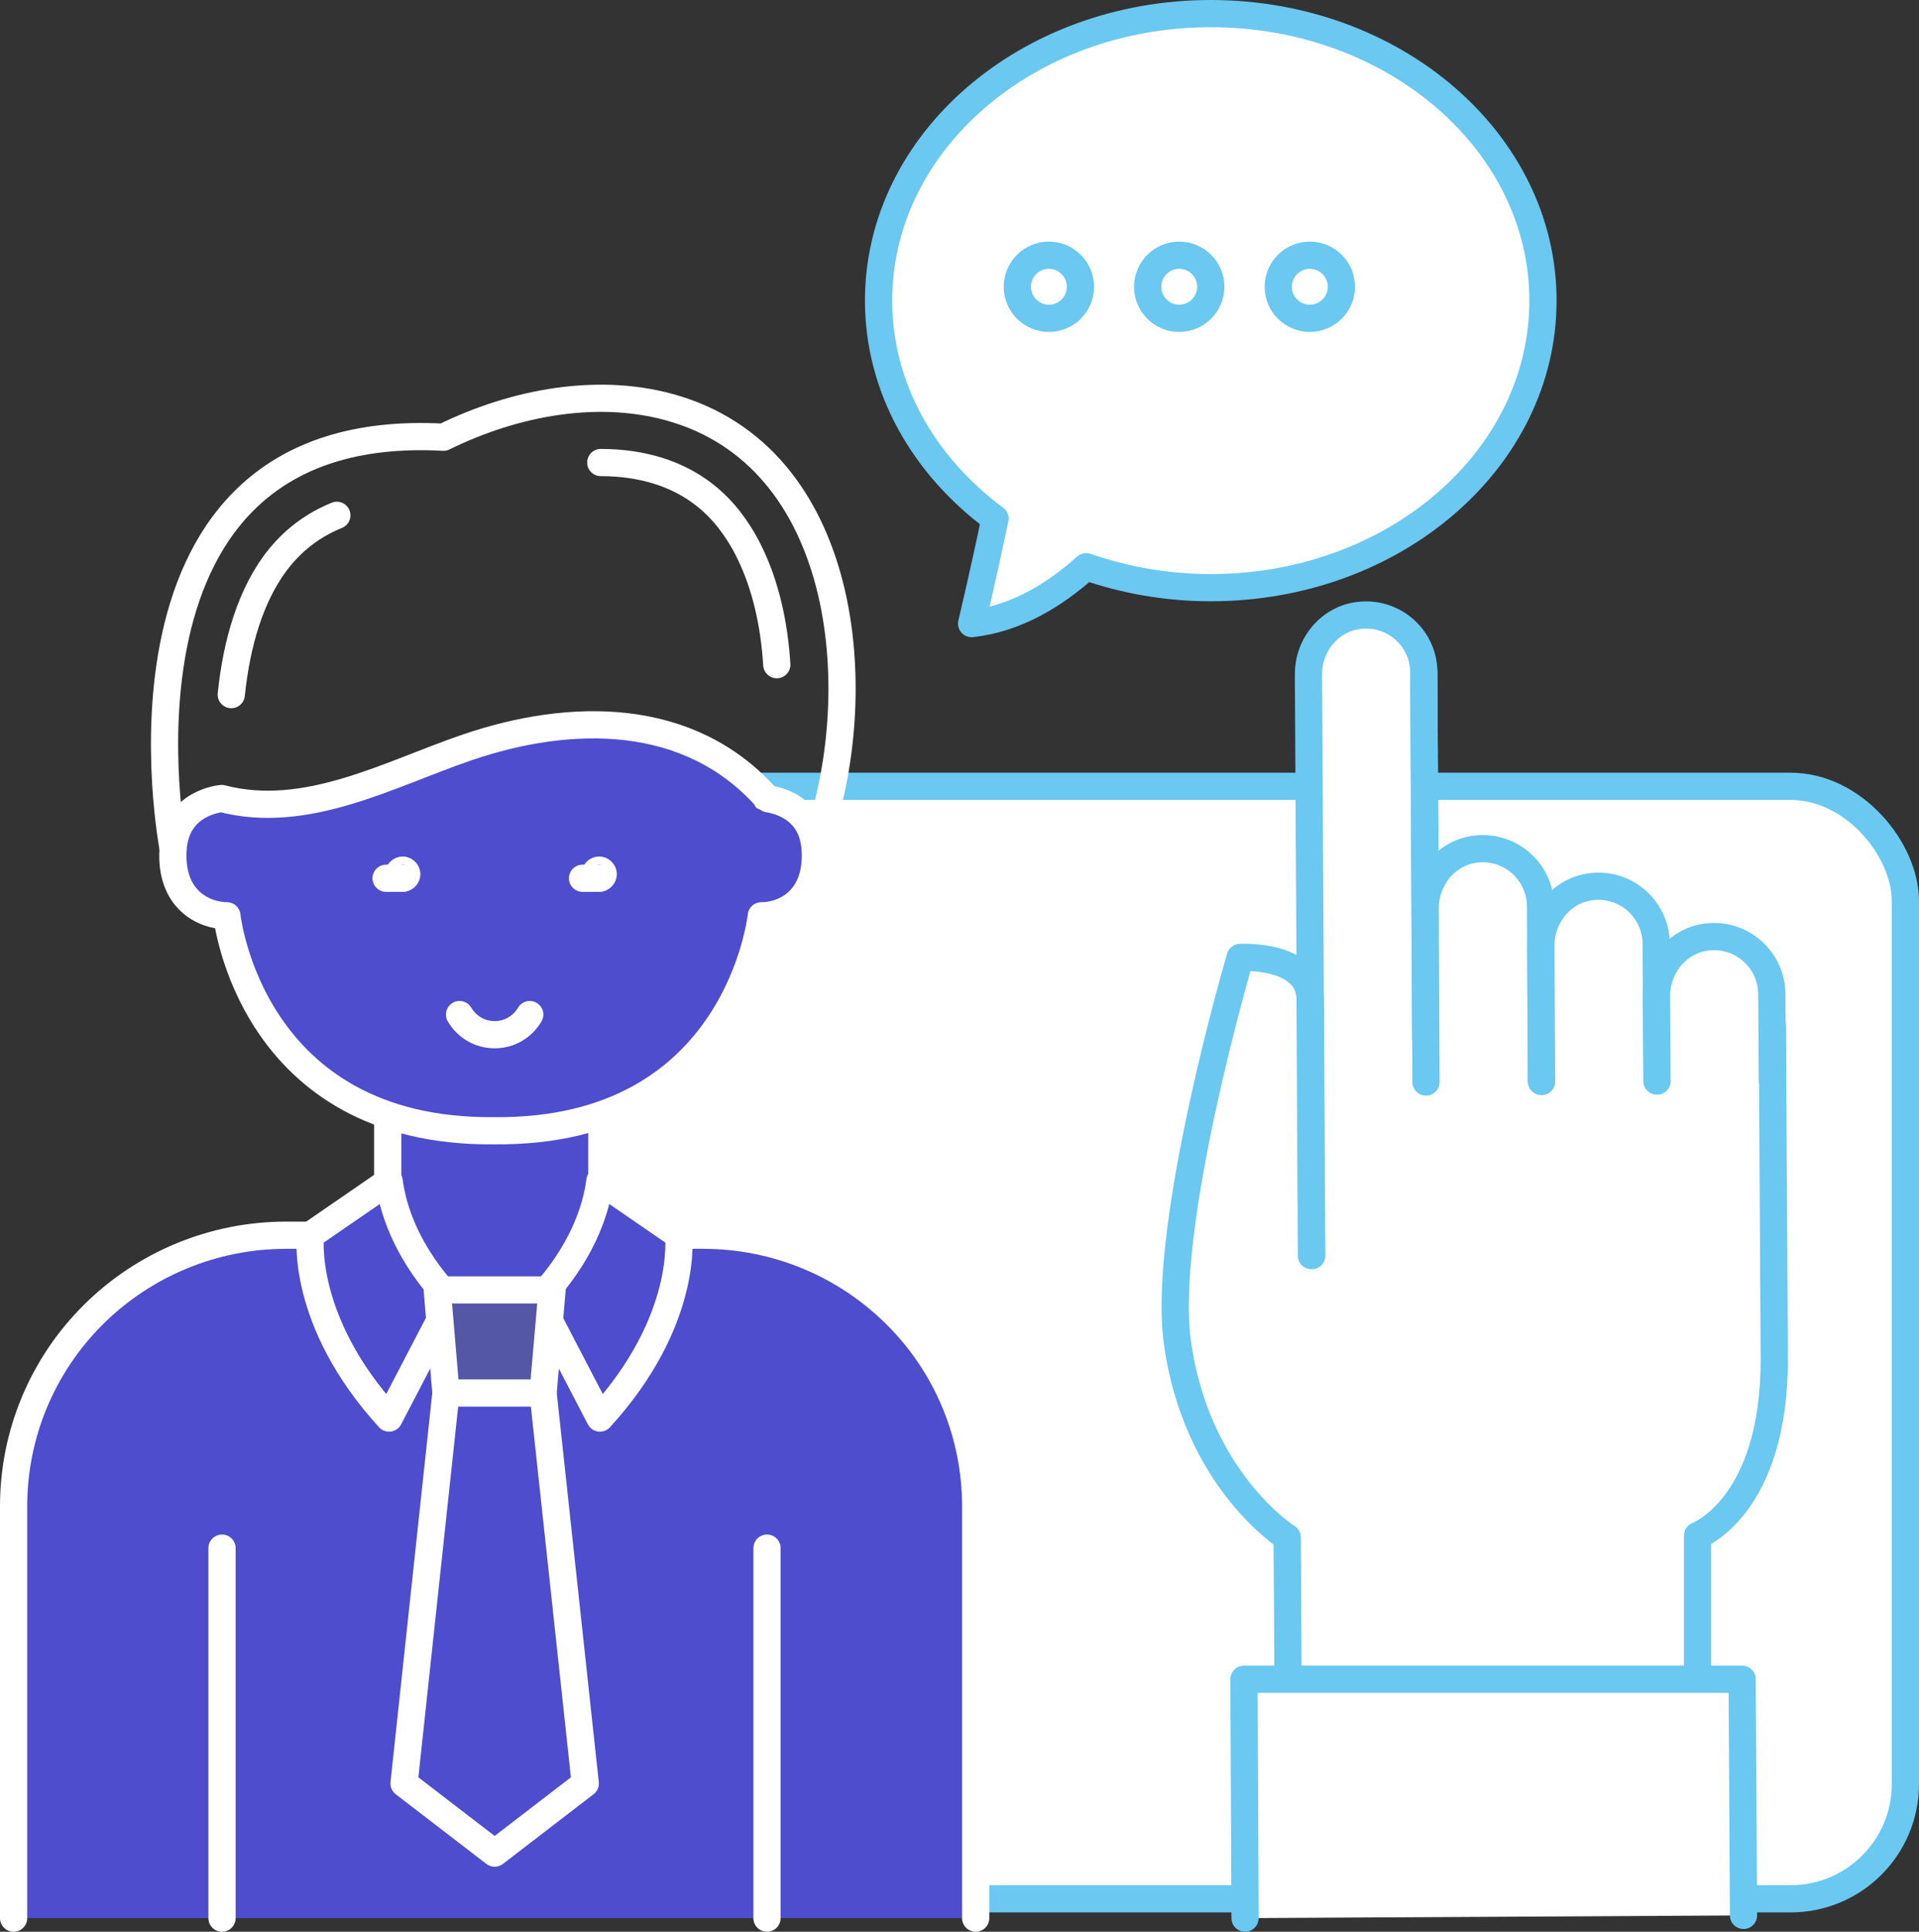
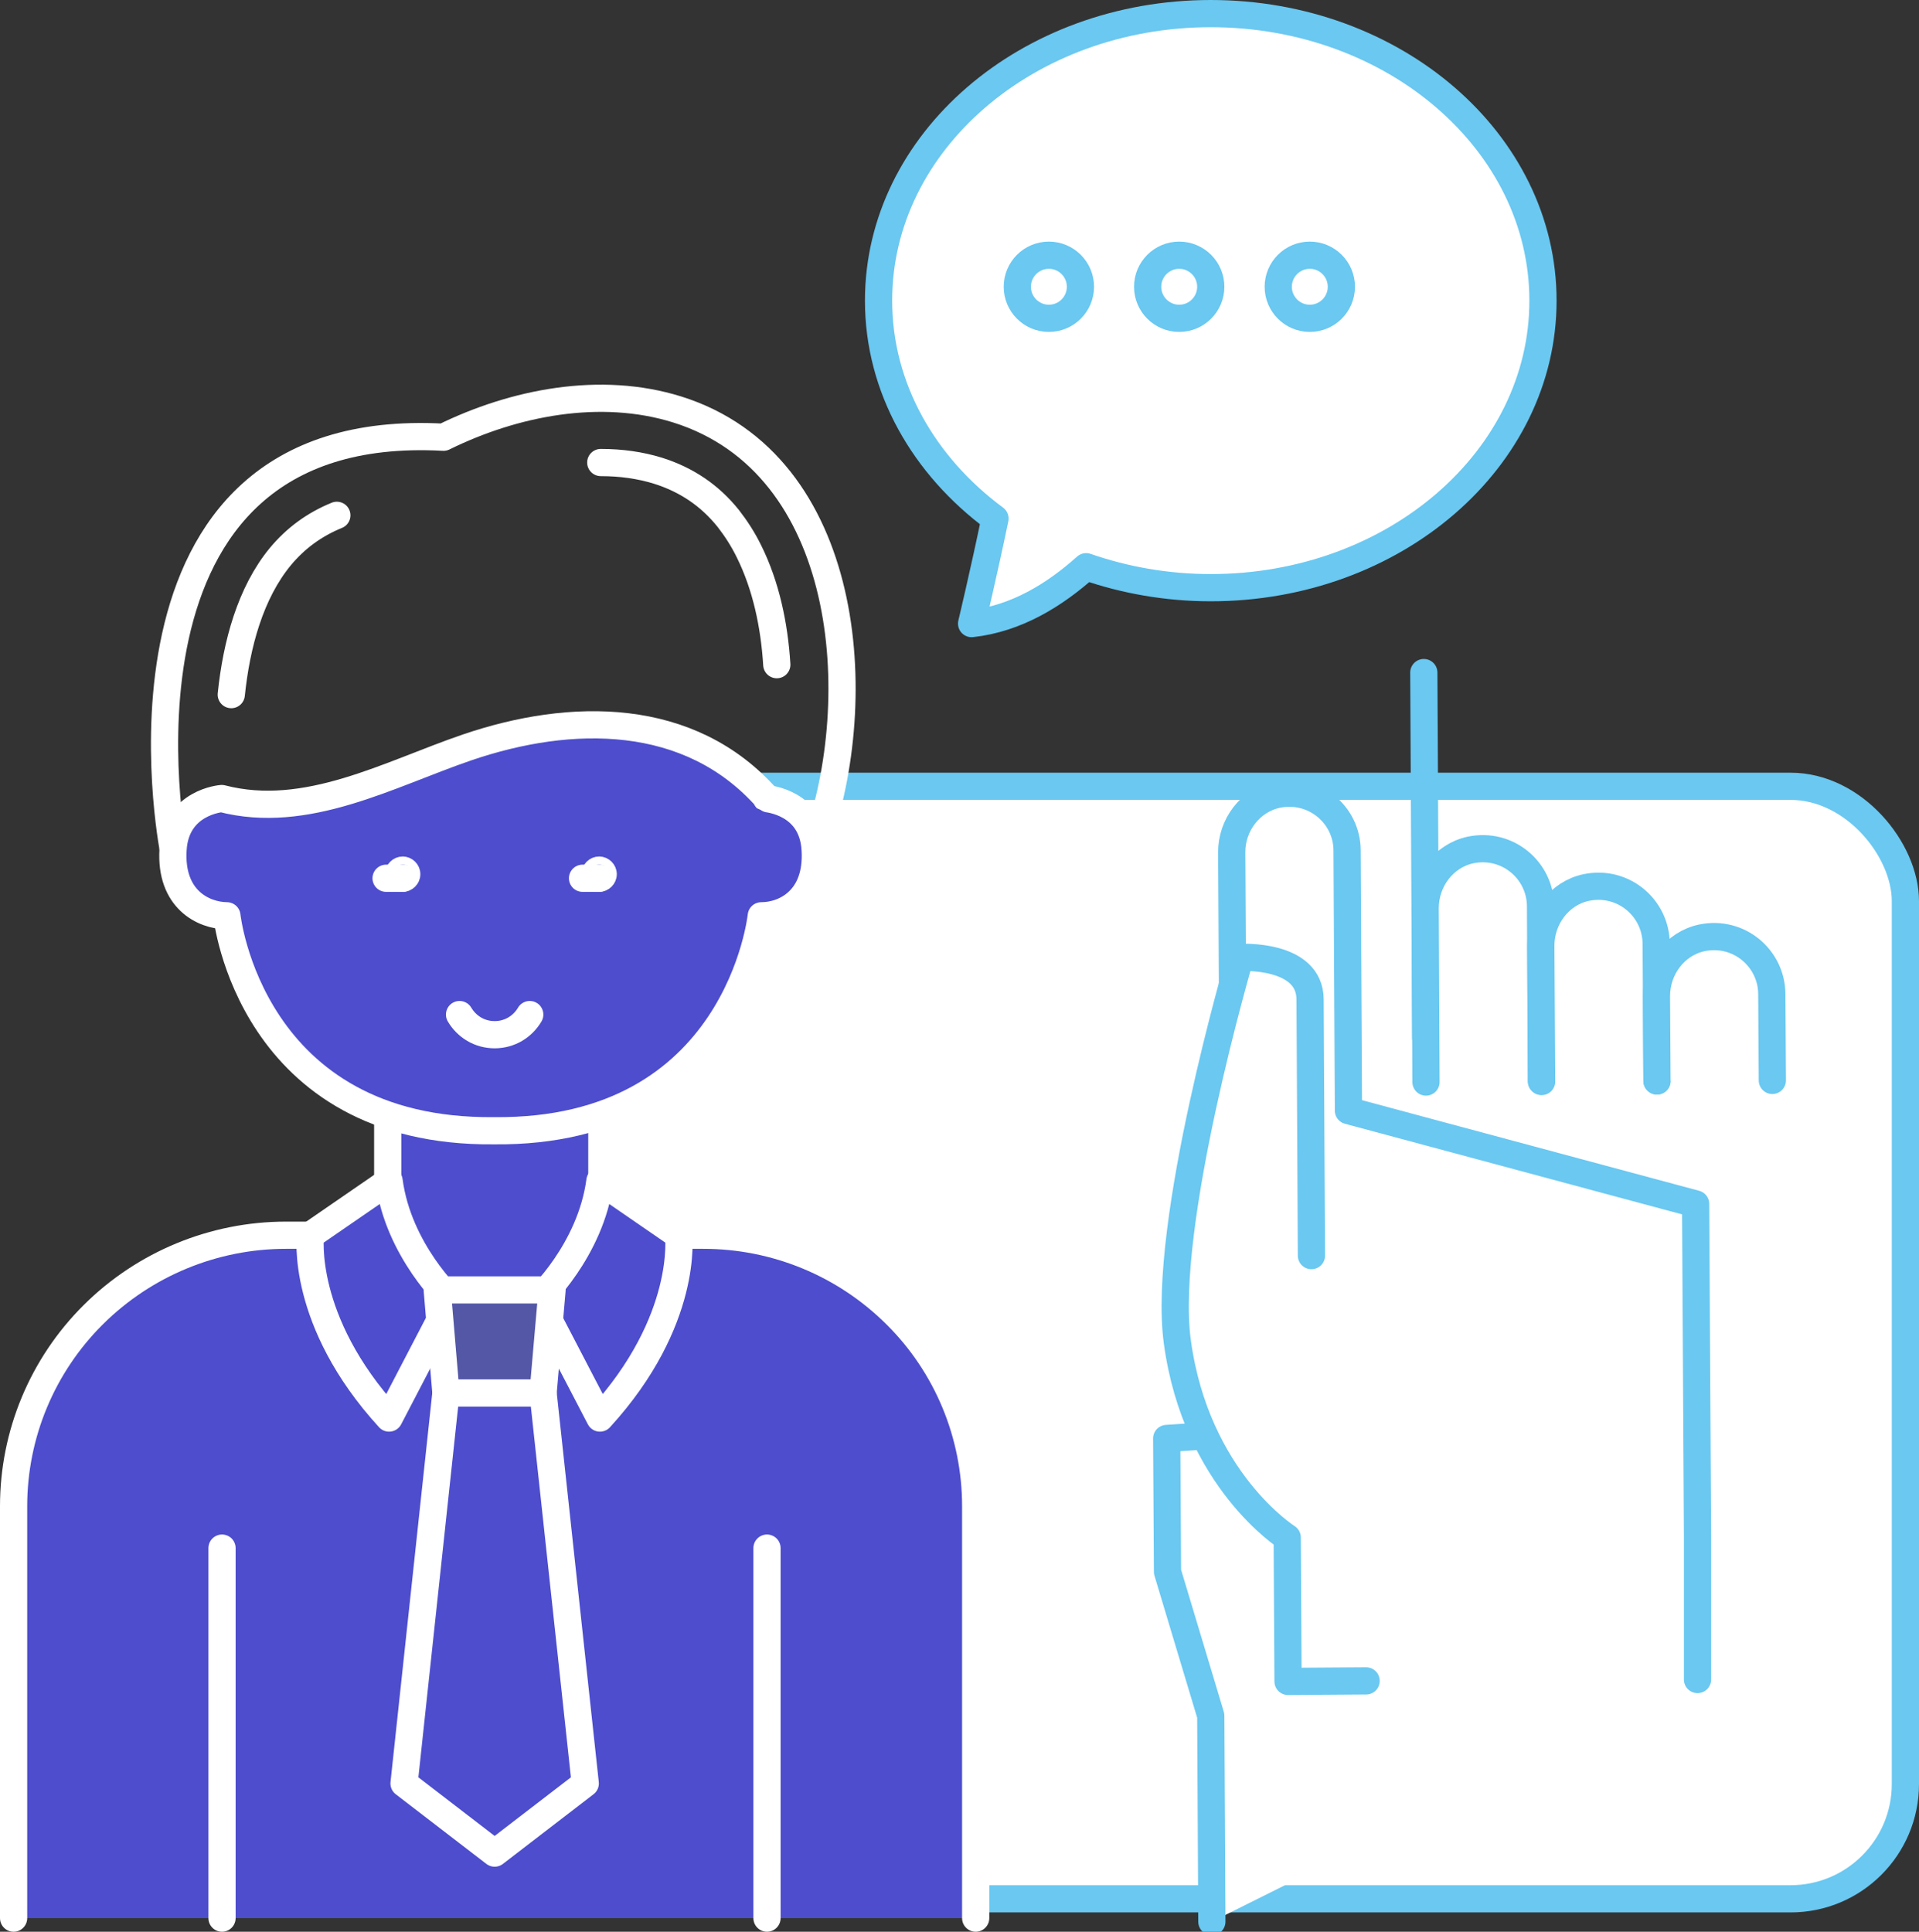
<svg xmlns="http://www.w3.org/2000/svg" id="Layer_2" viewBox="0 0 70.53 71">
  <rect x="0" y="0" width="70.53" height="71" fill="#333333" stroke="none" />
  <defs>
    <style>
      .cls-1 {
        fill: #5357a5;
      }

      .cls-1, .cls-2, .cls-3 {
        stroke: #fff;
      }

      .cls-1, .cls-2, .cls-3, .cls-4 {
        stroke-linecap: round;
        stroke-linejoin: round;
      }

      .cls-2 {
        fill: none;
      }

      .cls-3 {
        fill: #4d4dce;
      }

      .cls-4 {
        fill: #fff;
        stroke: #6ac8f1;
      }
    </style>
  </defs>
  <g id="Layer_1-2" data-name="Layer_1">
    <g>
      <g>
        <path class="cls-4" d="M32.29,11.05c0-5.83,5.47-10.55,12.21-10.55s12.21,4.72,12.21,10.55-5.47,10.55-12.21,10.55c-1.62,0-3.17-.28-4.58-.77-1.16,1.04-2.57,1.91-4.21,2.09,0,0,.44-1.84.86-3.86-2.61-1.93-4.28-4.8-4.28-8.01Z" />
        <path class="cls-4" d="M39.71,10.54c0,.64-.52,1.16-1.16,1.16s-1.16-.52-1.16-1.16.52-1.16,1.16-1.16,1.16.52,1.16,1.16Z" />
        <path class="cls-4" d="M44.5,10.54c0,.64-.52,1.16-1.16,1.16s-1.16-.52-1.16-1.16.52-1.16,1.16-1.16,1.16.52,1.16,1.16Z" />
        <path class="cls-4" d="M49.3,10.54c0,.64-.52,1.16-1.16,1.16s-1.16-.52-1.16-1.16.52-1.16,1.16-1.16,1.16.52,1.16,1.16Z" />
      </g>
      <rect class="cls-4" x="18.53" y="28.9" width="51.5" height="40.89" rx="4.22" ry="4.22" />
      <g>
        <path class="cls-2" d="M6.37,31.22s-3.1-15.86,9.93-15.15c2.6-1.28,5.77-1.9,8.59-1.02,6.41,2.01,7.01,10.64,5.11,15.93l-23.62.24Z" />
        <path class="cls-2" d="M8.5,25.53c.19-1.84.7-3.74,1.81-5.08.56-.67,1.24-1.17,2.07-1.51M26.77,19.06c.28.36.54.76.76,1.21.62,1.25.93,2.7,1.02,4.16M22.08,17h0c.75,0,1.45.1,2.1.3,1.05.33,1.91.91,2.59,1.76" />
        <path class="cls-3" d="M22.12,45.4v-5.32h-7.87v5.32s1.83,7.59,4.13,7.59c1.4,0,3.74-7.59,3.74-7.59Z" />
        <path class="cls-3" d="M35.86,70.5v-15.14c0-2.64-1.05-5.18-2.93-7.04h0c-1.88-1.87-4.42-2.92-7.08-2.92h-3.73l-3.94,4.33-3.94-4.33h-3.73c-2.65,0-5.2,1.05-7.08,2.92h0c-1.88,1.87-2.93,4.4-2.93,7.04v15.14" />
        <g>
          <line class="cls-1" x1="8.16" y1="56.9" x2="8.16" y2="70.5" />
          <line class="cls-1" x1="28.19" y1="56.9" x2="28.19" y2="70.5" />
        </g>
        <g>
          <path class="cls-3" d="M14.3,43.41l-2.89,1.99s-.39,3.13,2.89,6.72l2.27-4.36s-1.93-1.79-2.27-4.36Z" />
          <path class="cls-3" d="M22.05,43.41l2.89,1.99s.39,3.13-2.89,6.72l-2.27-4.36s1.93-1.79,2.27-4.36Z" />
        </g>
        <path class="cls-3" d="M28.2,29.35c-2.85-3.23-7.22-3.18-11.03-1.88-2.87.98-5.9,2.69-9.02,1.88,0,0-1.69.12-1.79,1.88-.11,1.82,1.11,2.42,1.98,2.43,0,0,.84,7.99,9.82,7.9,8.99.09,9.82-7.9,9.82-7.9.88,0,2.09-.61,1.98-2.43-.1-1.76-1.78-1.87-1.79-1.88Z" />
        <g>
          <g>
            <g>
              <path class="cls-2" d="M14.65,32.13c0-.08.07-.15.15-.15s.15.07.15.15-.07.15-.15.15-.15-.07-.15-.15Z" />
              <line class="cls-2" x1="14.8" y1="32.28" x2="14.19" y2="32.28" />
            </g>
            <g>
              <path class="cls-2" d="M21.87,32.13c0-.08.07-.15.15-.15s.15.07.15.15-.07.15-.15.15-.15-.07-.15-.15Z" />
              <line class="cls-2" x1="22.02" y1="32.28" x2="21.41" y2="32.28" />
            </g>
          </g>
          <path class="cls-2" d="M16.89,37.29c.26.44.73.74,1.29.74s1.03-.3,1.29-.74" />
        </g>
        <polygon class="cls-1" points="16.07 47.41 16.39 51.2 19.96 51.2 20.29 47.41 16.07 47.41" />
        <polygon class="cls-3" points="19.96 51.2 16.39 51.2 14.85 65.55 18.18 68.11 21.51 65.55 19.96 51.2" />
      </g>
      <g>
-         <path class="cls-4" d="M62.39,61.73v-5.29s2.85-1.06,2.82-6.55l-.07-12.19-12.76-3.43-.05-9.56c0-1.31-1.21-2.34-2.57-2.06-.99.21-1.68,1.13-1.67,2.14l.12,21.36-2.51.17.03,4.9,1.59,5.29.04,7.57" />
+         <path class="cls-4" d="M62.39,61.73v-5.29l-.07-12.19-12.76-3.43-.05-9.56c0-1.31-1.21-2.34-2.57-2.06-.99.21-1.68,1.13-1.67,2.14l.12,21.36-2.51.17.03,4.9,1.59,5.29.04,7.57" />
        <line class="cls-4" x1="52.33" y1="24.72" x2="52.4" y2="38.15" />
        <path class="cls-4" d="M52.41,39.77l-.03-6.39c0-1.01.68-1.93,1.67-2.14,1.36-.28,2.56.75,2.57,2.06l.03,6.44" />
        <path class="cls-4" d="M56.66,39.75l-.03-4.99c0-1.01.68-1.93,1.67-2.14,1.36-.28,2.56.75,2.57,2.06l.03,5.05" />
        <path class="cls-4" d="M60.9,39.73l-.02-3.12c0-1.01.68-1.93,1.67-2.14,1.36-.28,2.56.75,2.57,2.06l.02,3.18" />
        <path class="cls-4" d="M48.2,46.15s-.04-7.71-.05-9.41c0-1.7-2.57-1.55-2.57-1.55,0,0-2.89,9.82-2.31,14.12.69,5.09,4.04,7.2,4.04,7.2l.03,5.29,2.87-.02" />
-         <polyline class="cls-4" points="64.08 70.4 64.03 61.72 45.72 61.72 45.76 70.5" />
      </g>
    </g>
  </g>
</svg>